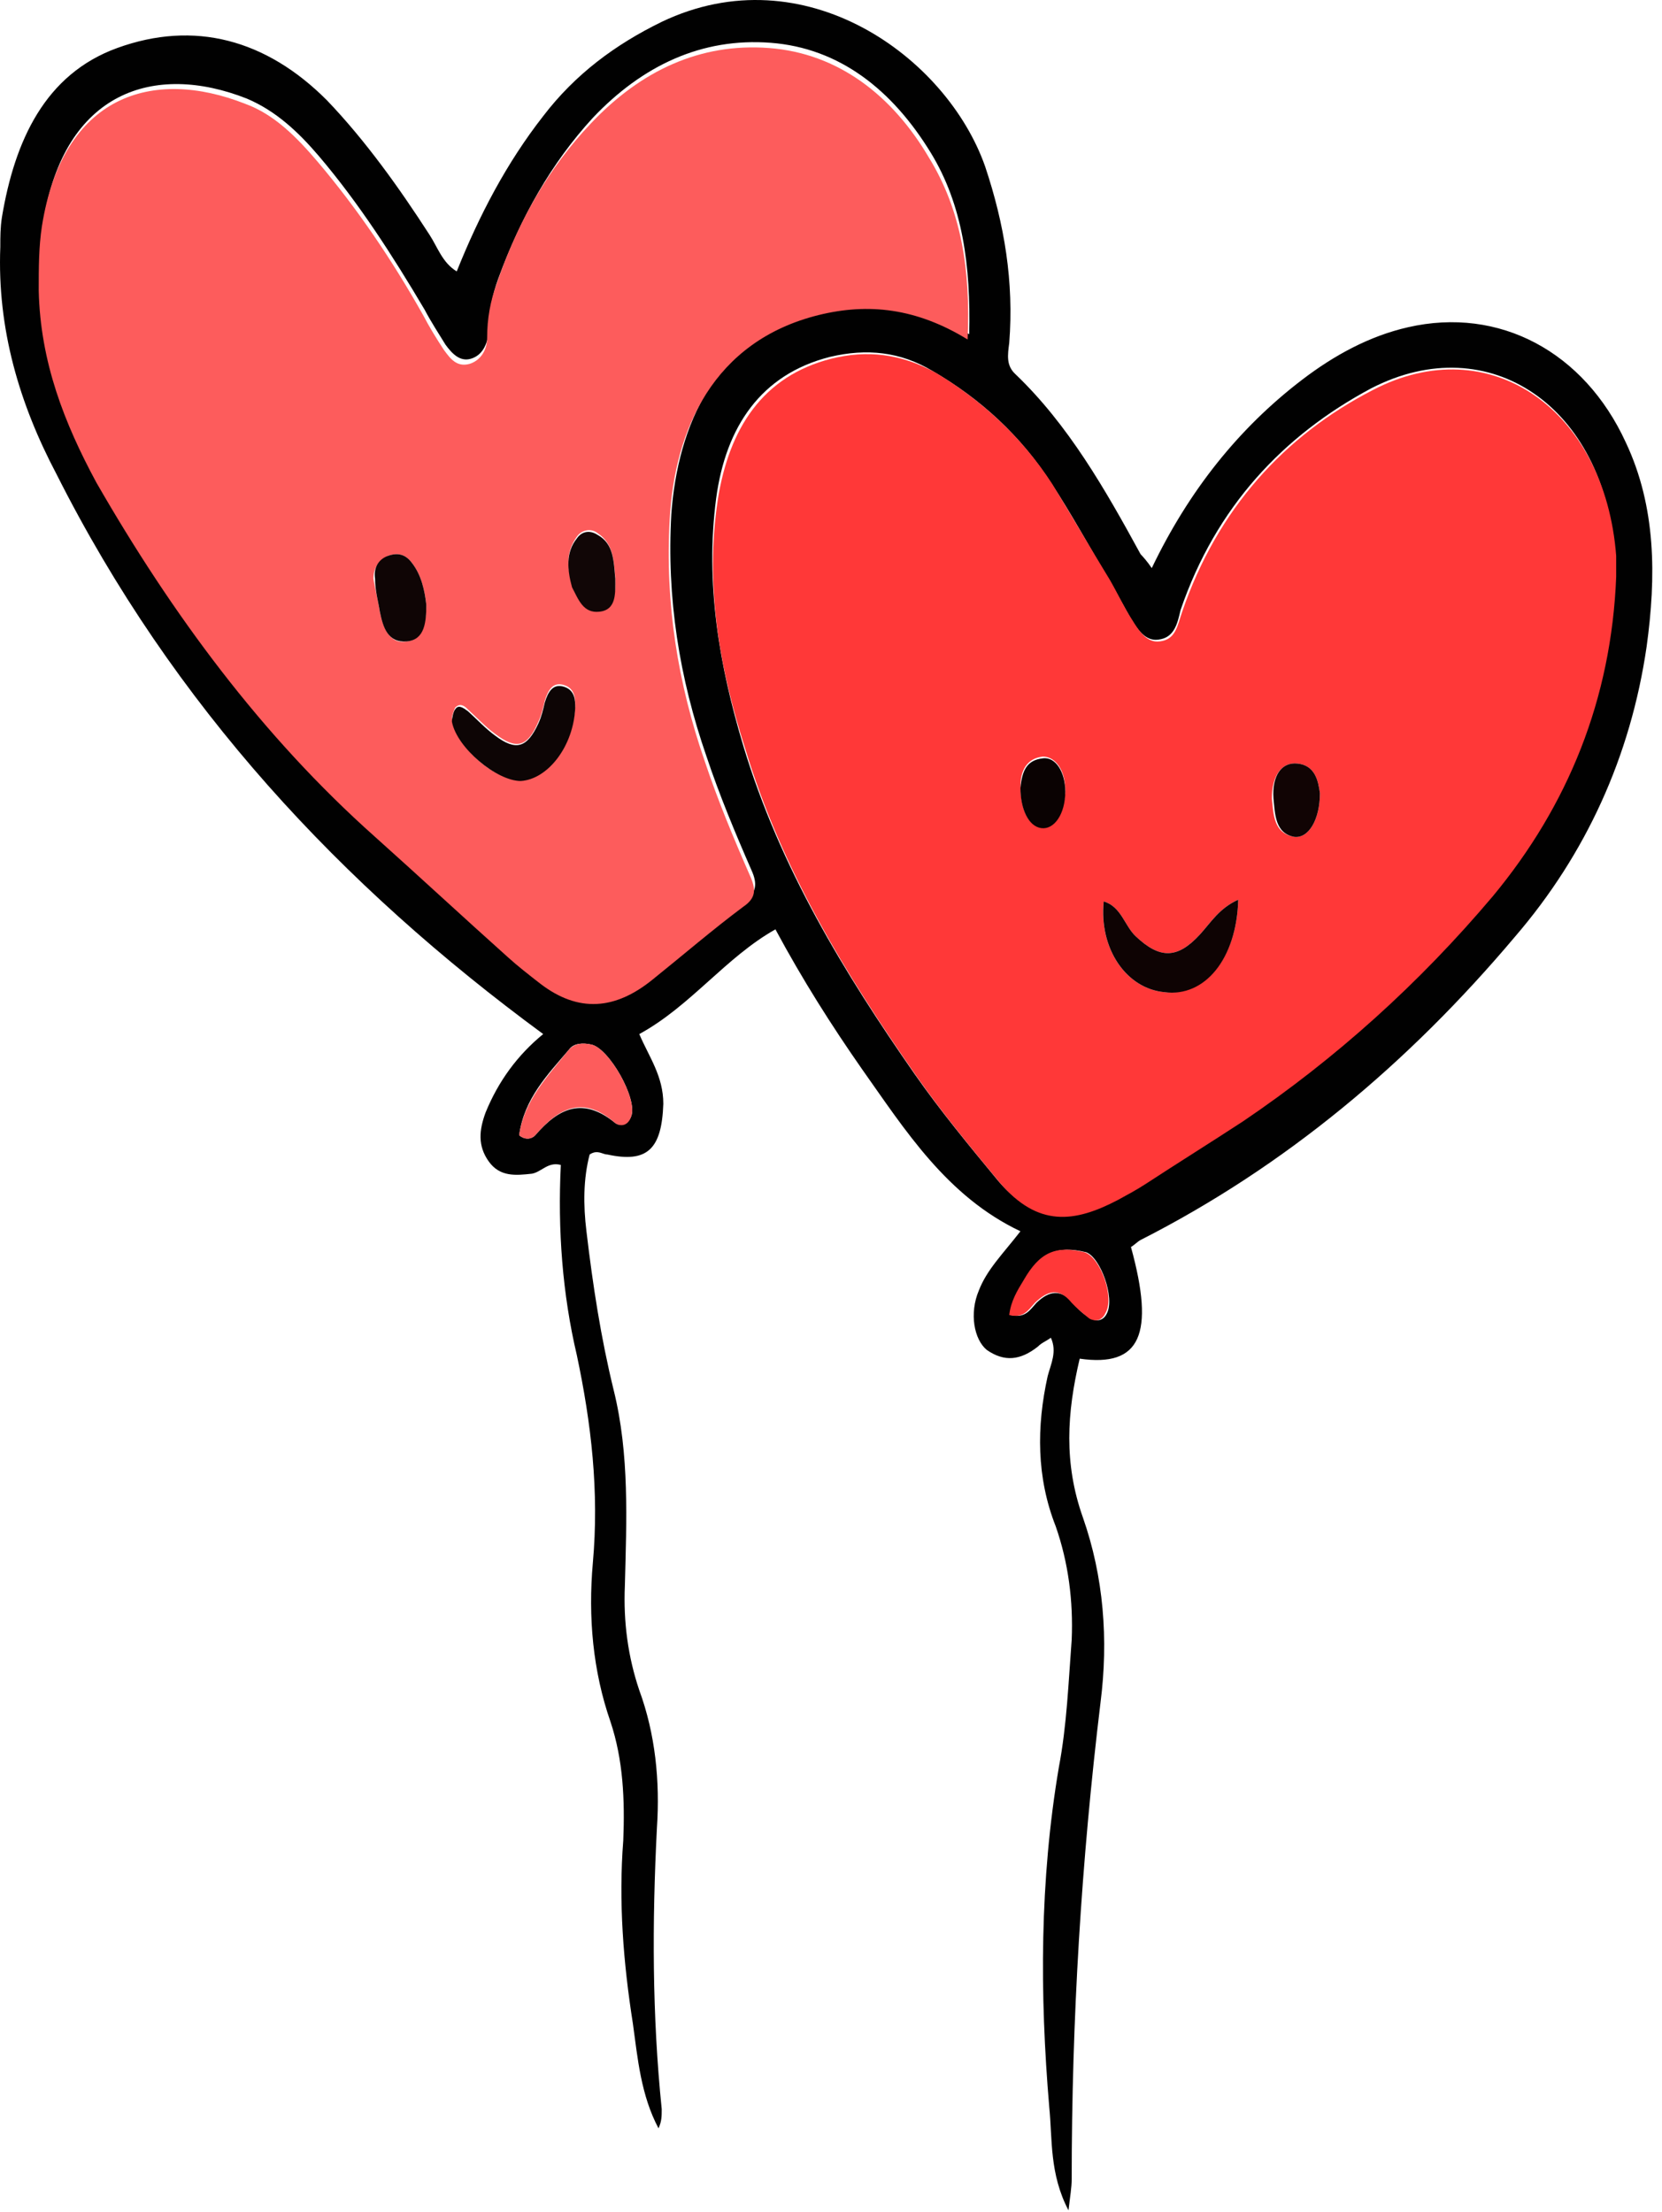
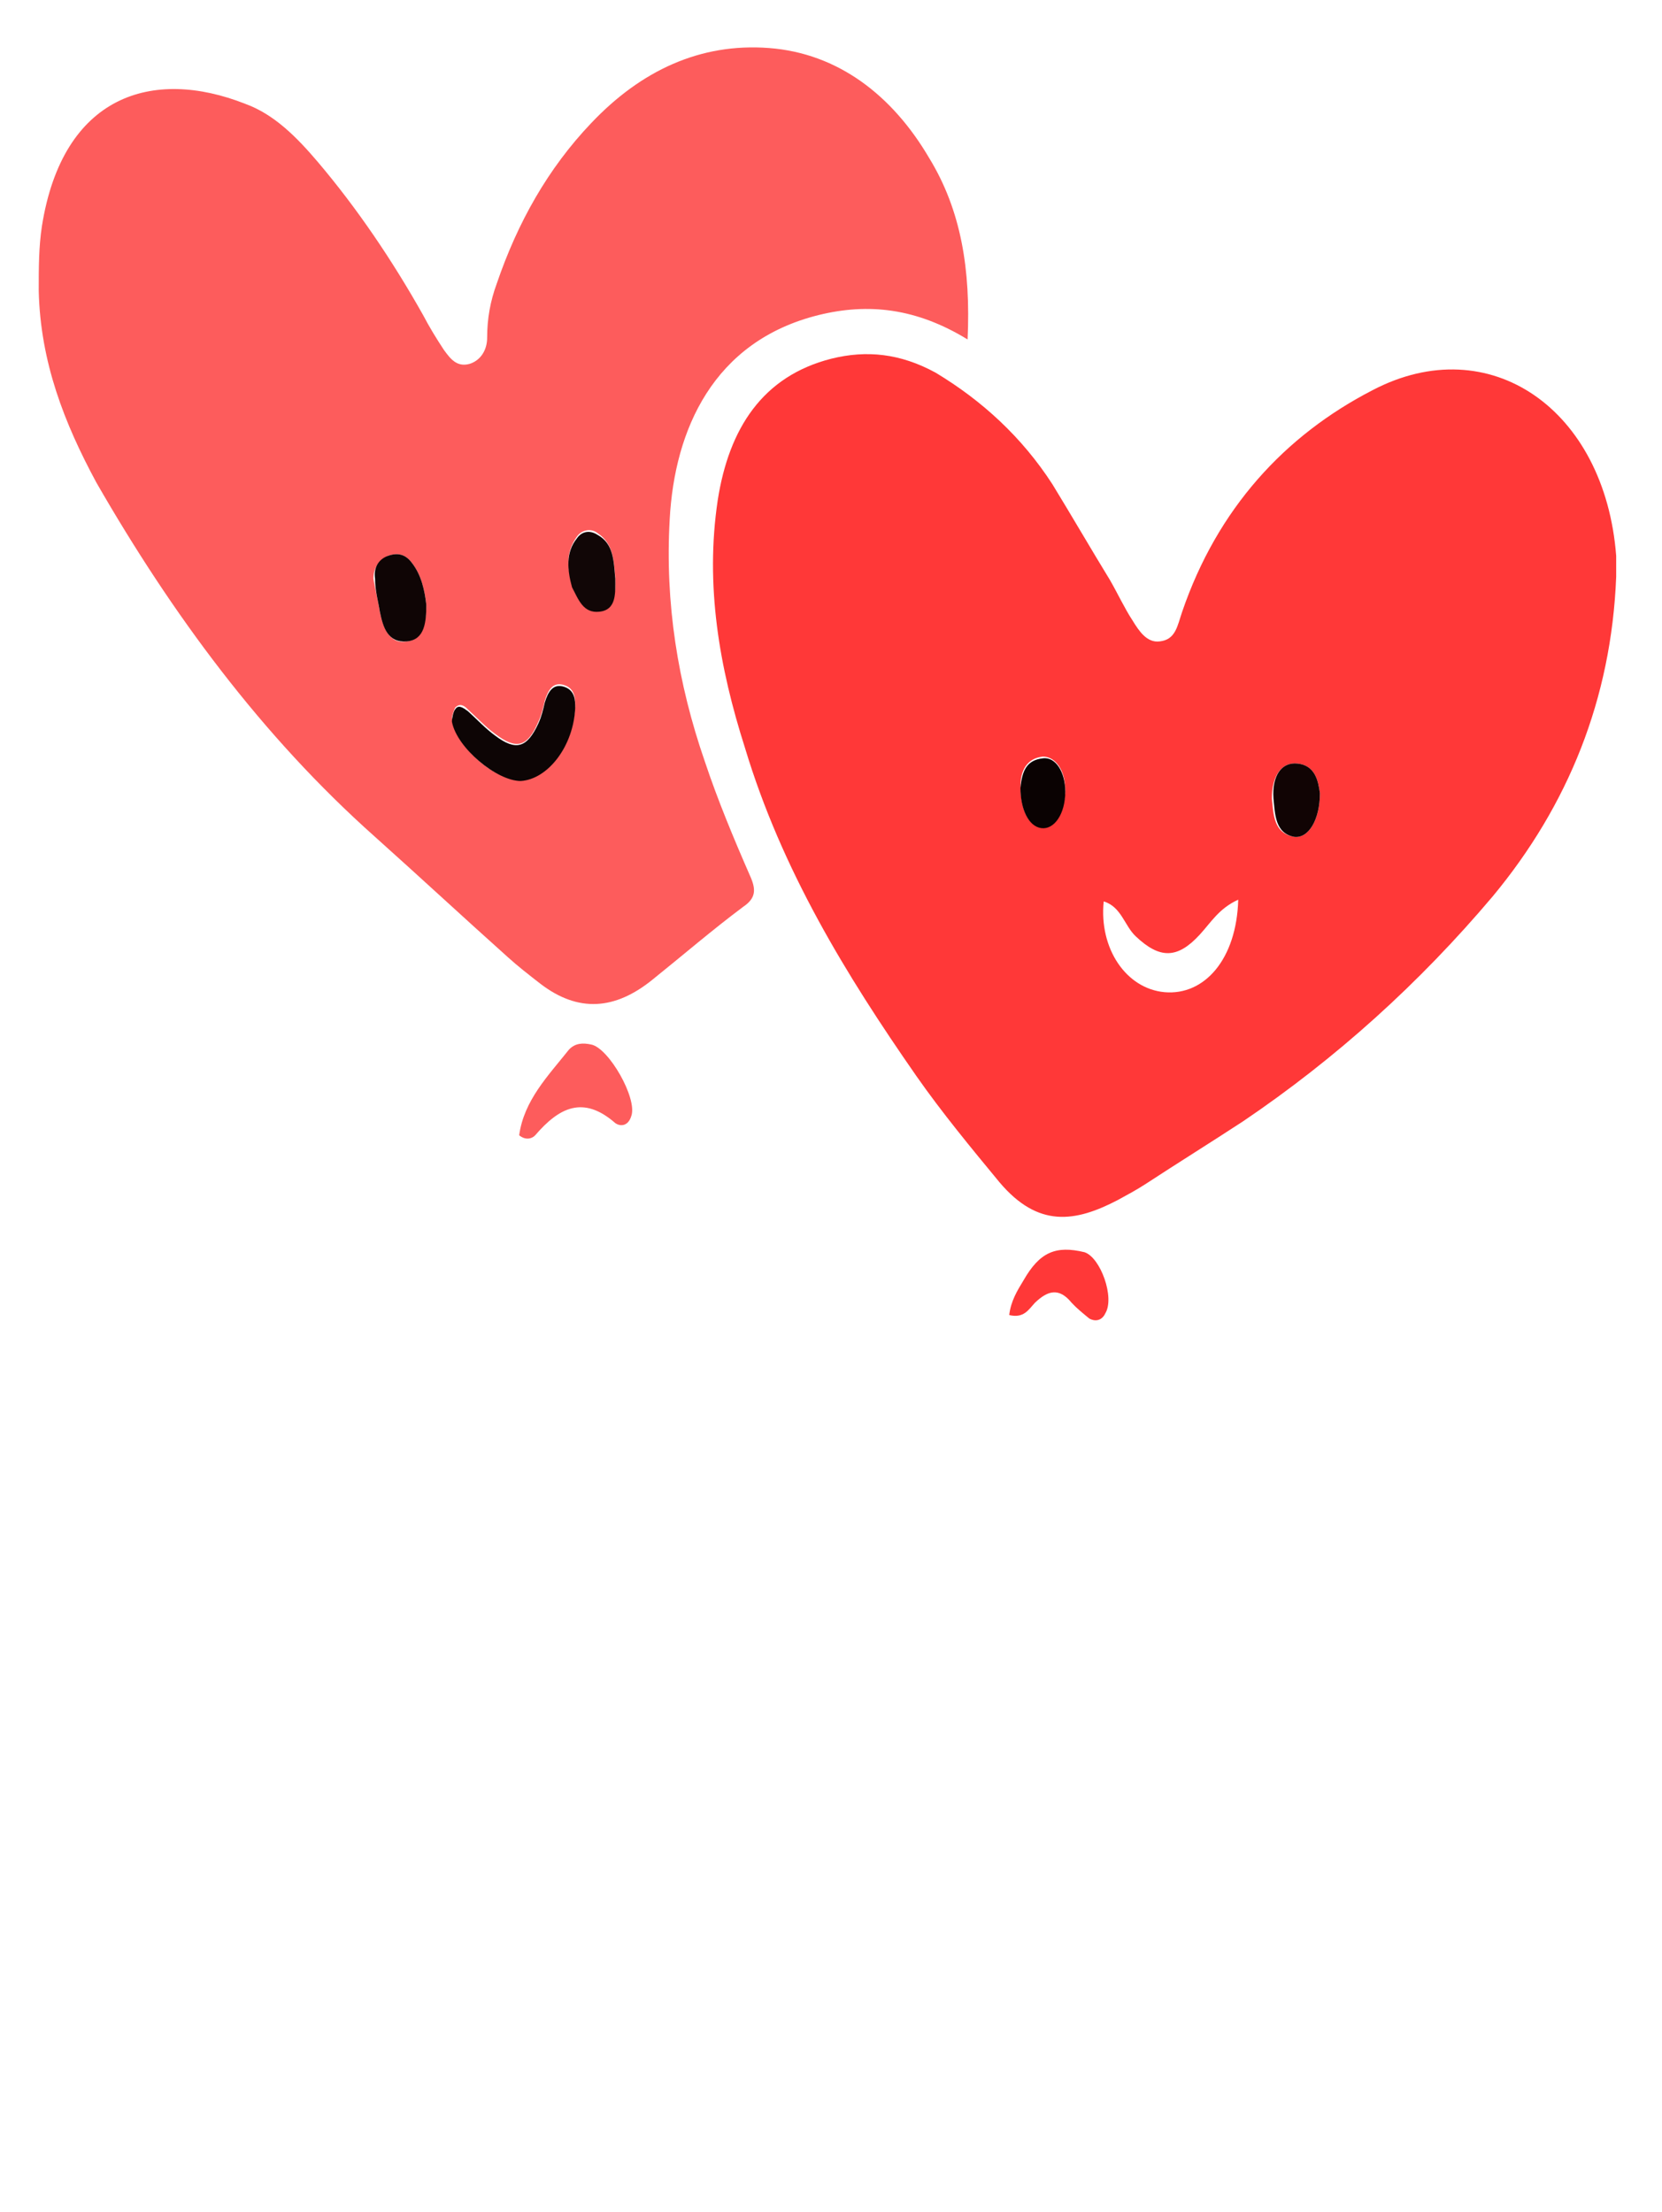
<svg xmlns="http://www.w3.org/2000/svg" width="130" height="173" viewBox="0 0 130 173" fill="none">
-   <path d="M42.489 80.876C40.485 82.514 38.981 84.561 37.979 87.019C37.478 88.383 37.353 89.612 38.23 90.84C39.107 92.069 40.359 91.932 41.612 91.796C42.364 91.659 42.865 90.84 43.867 91.113C43.616 96.164 43.992 101.214 45.12 105.992C46.247 111.315 46.873 116.638 46.372 122.235C45.996 126.466 46.372 130.697 47.75 134.656C48.752 137.659 48.877 140.798 48.752 143.938C48.377 148.715 48.752 153.492 49.504 158.27C49.88 161 50.13 163.866 51.508 166.46C51.759 165.914 51.759 165.504 51.759 164.958C51.007 157.587 51.007 150.353 51.383 142.982C51.633 139.297 51.258 135.611 50.005 132.199C49.128 129.605 48.752 126.876 48.877 124.009C49.003 118.959 49.253 113.772 48.001 108.721C46.998 104.627 46.372 100.532 45.871 96.3C45.621 94.253 45.621 92.205 46.122 90.294C46.748 89.885 47.124 90.294 47.5 90.294C50.631 90.977 51.759 89.885 51.884 86.336C51.884 84.152 50.757 82.651 50.005 80.876C54.013 78.692 56.769 74.87 60.653 72.686C62.782 76.645 65.037 80.194 67.417 83.606C70.799 88.383 74.056 93.57 79.818 96.3C78.44 98.075 77.188 99.303 76.561 100.941C75.81 102.716 76.186 104.763 77.188 105.582C78.566 106.537 79.818 106.401 81.196 105.309C81.447 105.036 81.823 104.9 82.198 104.627C82.699 105.719 82.198 106.674 81.948 107.629C81.071 111.588 81.071 115.546 82.574 119.368C83.576 122.235 83.952 125.238 83.827 128.24C83.576 131.516 83.451 134.929 82.825 138.205C81.322 147.077 81.322 155.949 82.073 164.822C82.324 167.279 82.073 170.008 83.576 172.875C83.701 171.783 83.827 171.1 83.827 170.418C83.827 157.997 84.578 145.576 86.082 133.154C86.708 128.24 86.332 123.327 84.704 118.686C83.201 114.454 83.451 110.496 84.453 106.264C89.213 106.947 90.341 104.354 88.462 97.529C88.712 97.392 88.963 97.119 89.213 96.983C100.487 91.25 110.133 83.197 118.526 73.232C124.037 66.817 127.545 59.173 128.797 50.574C129.549 45.114 129.549 39.654 127.169 34.604C123.912 27.506 117.273 23.957 110.133 25.595C107.126 26.277 104.37 27.779 101.865 29.69C96.855 33.512 92.971 38.426 90.09 44.431C89.714 43.886 89.464 43.612 89.213 43.34C86.457 38.289 83.576 33.239 79.442 29.28C78.691 28.598 78.816 27.779 78.941 26.823C79.317 22.046 78.566 17.542 77.062 13.037C74.056 4.438 62.907 -3.615 51.759 1.708C48.126 3.482 44.994 5.803 42.489 9.079C39.608 12.764 37.478 16.859 35.725 21.227C34.597 20.544 34.221 19.316 33.595 18.361C31.215 14.675 28.584 10.99 25.578 7.85C20.818 3.073 15.181 1.571 9.168 3.755C3.531 5.803 1.151 10.99 0.149 16.996C0.024 17.815 0.024 18.497 0.024 19.316C-0.227 25.731 1.527 31.601 4.408 37.061C13.553 55.215 26.705 69.274 42.489 80.876ZM49.379 87.291C49.128 87.974 48.502 88.11 48.126 87.837C45.621 85.79 43.742 86.609 41.863 88.793C41.612 89.066 41.111 89.202 40.61 88.793C40.986 85.927 42.865 84.016 44.493 82.105C44.869 81.559 45.621 81.559 46.247 81.695C47.625 81.968 49.88 85.927 49.379 87.291ZM86.583 102.716C86.332 103.262 85.831 103.398 85.33 103.125C84.829 102.852 84.328 102.443 83.952 101.897C82.95 100.805 82.073 100.941 81.071 101.897C80.57 102.443 80.194 103.125 79.067 102.852C79.192 101.624 79.693 100.941 80.194 100.122C81.447 97.938 82.699 97.392 84.954 97.938C86.082 98.348 87.209 101.487 86.583 102.716ZM82.198 37.743C83.827 40.2 85.205 42.794 86.708 45.251C87.334 46.342 87.835 47.298 88.462 48.39C88.963 49.209 89.589 50.164 90.591 50.028C91.844 49.891 92.094 48.799 92.345 47.707C95.101 39.654 100.362 34.058 107.252 30.372C116.521 25.595 125.54 31.874 126.292 43.34C126.292 43.886 126.292 44.431 126.292 44.977C125.916 54.532 122.534 62.858 116.647 69.956C110.884 76.781 104.37 82.651 97.105 87.564C94.6 89.339 91.969 90.84 89.464 92.478C88.712 92.888 88.086 93.297 87.334 93.707C83.952 95.345 81.071 95.891 78.065 92.342C75.81 89.612 73.555 86.882 71.551 84.016C66.039 76.099 61.028 67.909 58.147 58.354C56.268 52.075 55.141 45.66 56.018 38.972C56.769 33.375 59.525 29.28 64.912 27.915C67.793 27.233 70.423 27.506 72.929 29.007C76.687 31.191 79.818 34.058 82.198 37.743ZM3.406 17.269C5.034 7.168 12.049 4.847 19.315 7.714C21.57 8.669 23.323 10.307 24.952 12.218C28.083 15.904 30.714 19.999 33.219 24.23C33.72 25.185 34.347 26.141 34.848 26.96C35.349 27.642 35.975 28.325 36.852 28.052C37.729 27.779 38.105 26.96 38.23 26.004C38.23 24.503 38.48 23.138 38.981 21.773C40.735 16.996 43.115 12.764 46.372 9.215C50.255 5.12 54.89 2.936 60.277 3.346C65.663 3.755 69.797 7.031 72.803 11.945C75.309 16.04 75.935 20.817 75.81 26.141C71.801 23.684 68.043 23.274 64.16 24.23C55.892 26.277 53.011 33.375 52.51 40.2C52.134 46.752 53.137 53.031 55.266 59.173C56.268 62.176 57.521 65.179 58.774 68.045C59.275 69.137 59.149 69.82 58.273 70.502C55.892 72.277 53.512 74.324 51.132 76.235C48.251 78.556 45.37 78.829 42.364 76.508C41.487 75.826 40.735 75.143 39.858 74.461C36.351 71.321 32.969 68.182 29.461 65.043C20.567 57.126 13.427 47.571 7.79 36.788C5.285 32.147 3.406 27.233 3.281 21.773C3.155 20.544 3.155 18.907 3.406 17.269Z" fill="#010101" />
  <path d="M65.035 28.052C59.649 29.417 57.018 33.512 56.142 39.108C55.139 45.797 56.267 52.212 58.271 58.491C61.152 68.046 66.163 76.235 71.674 84.152C73.679 87.019 75.934 89.749 78.188 92.478C81.195 96.027 84.076 95.618 87.458 93.843C88.21 93.434 88.961 93.024 89.588 92.615C92.093 90.977 94.724 89.339 97.229 87.701C104.494 82.787 111.008 76.918 116.77 70.093C122.658 62.995 126.04 54.669 126.416 45.114C126.416 44.568 126.416 44.022 126.416 43.476C125.539 32.01 116.52 25.732 107.375 30.509C100.486 34.058 95.225 39.791 92.469 47.844C92.093 48.936 91.968 50.028 90.715 50.164C89.713 50.301 89.087 49.345 88.585 48.526C87.959 47.571 87.458 46.479 86.832 45.387C85.329 42.93 83.825 40.337 82.322 37.88C79.942 34.194 76.81 31.328 73.178 29.144C70.422 27.642 67.791 27.369 65.035 28.052ZM101.488 59.719C102.866 59.856 103.116 61.084 103.242 62.04C103.242 64.087 102.365 65.588 101.237 65.452C99.609 65.179 99.609 63.678 99.484 62.449C99.484 60.675 100.235 59.583 101.488 59.719ZM86.331 70.502C87.709 70.912 87.959 72.413 88.836 73.232C90.715 75.007 92.093 75.007 93.847 73.096C94.724 72.14 95.35 71.048 96.853 70.366C96.728 75.007 94.222 77.873 91.091 77.6C88.084 77.327 85.955 74.188 86.331 70.502ZM79.817 61.494C79.817 60.265 80.318 59.31 81.571 59.173C82.573 59.173 83.324 60.265 83.324 61.767C83.324 63.405 82.447 64.769 81.445 64.633C80.443 64.633 79.817 63.268 79.817 61.494Z" fill="#FF3838" />
  <path d="M29.335 65.452C32.843 68.591 36.225 71.731 39.732 74.87C40.484 75.553 41.361 76.235 42.238 76.918C45.244 79.238 48.125 78.965 51.006 76.645C53.386 74.734 55.766 72.686 58.146 70.912C59.149 70.229 59.149 69.547 58.648 68.455C57.395 65.588 56.142 62.586 55.14 59.583C53.011 53.44 52.008 47.161 52.384 40.61C52.76 33.648 55.766 26.687 64.034 24.64C67.917 23.684 71.675 24.093 75.684 26.55C75.934 21.091 75.183 16.45 72.677 12.355C69.796 7.441 65.537 4.165 60.151 3.756C54.764 3.346 50.129 5.53 46.246 9.625C42.864 13.174 40.484 17.405 38.855 22.183C38.354 23.547 38.104 24.913 38.104 26.414C38.104 27.369 37.603 28.188 36.726 28.461C35.724 28.734 35.223 28.052 34.722 27.369C34.095 26.414 33.594 25.595 33.093 24.64C30.713 20.408 27.957 16.313 24.826 12.628C23.197 10.717 21.443 8.942 19.189 8.123C11.923 5.257 4.908 7.441 3.28 17.678C3.029 19.316 3.029 20.954 3.029 22.729C3.155 28.325 5.034 33.102 7.539 37.743C13.426 47.98 20.441 57.535 29.335 65.452ZM45.119 41.975C45.495 41.429 46.246 41.292 46.747 41.702C48 42.521 48 43.886 48.125 45.114C48.125 46.206 48.25 47.434 46.873 47.707C45.62 47.844 45.119 46.752 44.743 45.66C44.367 44.431 44.242 43.203 45.119 41.975ZM35.599 55.351C35.974 54.942 36.35 55.215 36.601 55.488C37.352 56.17 37.979 56.853 38.73 57.399C40.359 58.627 41.236 58.491 42.112 56.443C42.363 55.897 42.488 55.351 42.613 54.805C42.864 53.986 43.24 53.304 44.117 53.577C44.993 53.85 44.993 54.669 44.993 55.215C44.868 58.218 42.864 60.811 40.734 60.948C38.73 61.084 35.724 58.491 35.348 56.17C35.348 56.034 35.473 55.624 35.599 55.351ZM30.337 43.476C31.089 43.203 31.715 43.34 32.216 44.022C32.968 44.977 33.218 46.206 33.344 47.298C33.344 48.663 33.093 50.028 31.84 50.164C30.463 50.437 29.962 49.072 29.711 47.844C29.586 47.025 29.335 46.069 29.21 45.251C29.21 44.431 29.586 43.886 30.337 43.476Z" fill="#FD5C5C" />
  <path d="M46.246 81.695C45.62 81.559 44.994 81.559 44.493 82.105C42.864 84.152 40.985 86.063 40.609 88.793C41.11 89.202 41.611 89.066 41.862 88.793C43.741 86.609 45.62 85.653 48.125 87.837C48.501 88.11 49.127 88.11 49.378 87.291C49.879 85.927 47.624 81.968 46.246 81.695Z" fill="#FD5C5C" />
  <path d="M84.829 97.938C82.574 97.392 81.322 97.938 80.069 100.122C79.568 100.941 79.067 101.76 78.941 102.852C80.069 103.125 80.445 102.443 80.946 101.897C81.948 100.941 82.825 100.668 83.827 101.897C84.203 102.306 84.704 102.716 85.205 103.125C85.706 103.398 86.207 103.262 86.457 102.716C87.209 101.487 86.082 98.348 84.829 97.938Z" fill="#FF3838" />
-   <path d="M91.092 77.6C94.224 78.01 96.729 75.007 96.854 70.366C95.351 71.048 94.725 72.14 93.848 73.096C92.094 75.007 90.716 75.007 88.837 73.232C87.96 72.413 87.71 70.912 86.332 70.502C85.956 74.188 88.086 77.327 91.092 77.6Z" fill="#0E0303" />
  <path d="M101.238 65.452C102.365 65.588 103.242 64.087 103.242 62.04C103.117 61.084 102.866 59.856 101.488 59.719C100.236 59.583 99.484 60.675 99.609 62.449C99.734 63.678 99.734 65.179 101.238 65.452Z" fill="#110404" />
  <path d="M81.447 64.77C82.449 64.906 83.326 63.678 83.326 61.903C83.326 60.402 82.574 59.173 81.572 59.31C80.319 59.446 79.944 60.265 79.818 61.63C79.818 63.268 80.445 64.633 81.447 64.77Z" fill="#0A0202" />
  <path d="M40.734 61.084C42.864 60.948 44.868 58.354 44.993 55.351C44.993 54.805 44.993 53.986 44.116 53.713C43.239 53.44 42.864 54.123 42.613 54.942C42.488 55.488 42.363 56.034 42.112 56.58C41.235 58.491 40.358 58.764 38.73 57.535C37.978 56.989 37.352 56.307 36.6 55.624C36.224 55.351 35.849 55.078 35.598 55.488C35.473 55.624 35.348 56.17 35.348 56.443C35.724 58.491 38.855 61.084 40.734 61.084Z" fill="#0D0505" />
  <path d="M29.712 47.844C29.963 49.072 30.338 50.301 31.842 50.164C33.219 50.028 33.345 48.663 33.345 47.298C33.219 46.206 32.969 44.977 32.217 44.022C31.716 43.34 31.09 43.203 30.338 43.476C29.587 43.749 29.211 44.431 29.336 45.251C29.336 46.206 29.587 47.025 29.712 47.844Z" fill="#0F0505" />
  <path d="M46.873 47.844C48.251 47.707 48.126 46.343 48.126 45.251C48.001 43.886 48.001 42.521 46.748 41.838C46.122 41.429 45.495 41.565 45.12 42.111C44.243 43.203 44.368 44.568 44.744 45.933C45.245 46.889 45.62 47.98 46.873 47.844Z" fill="#110606" />
</svg>